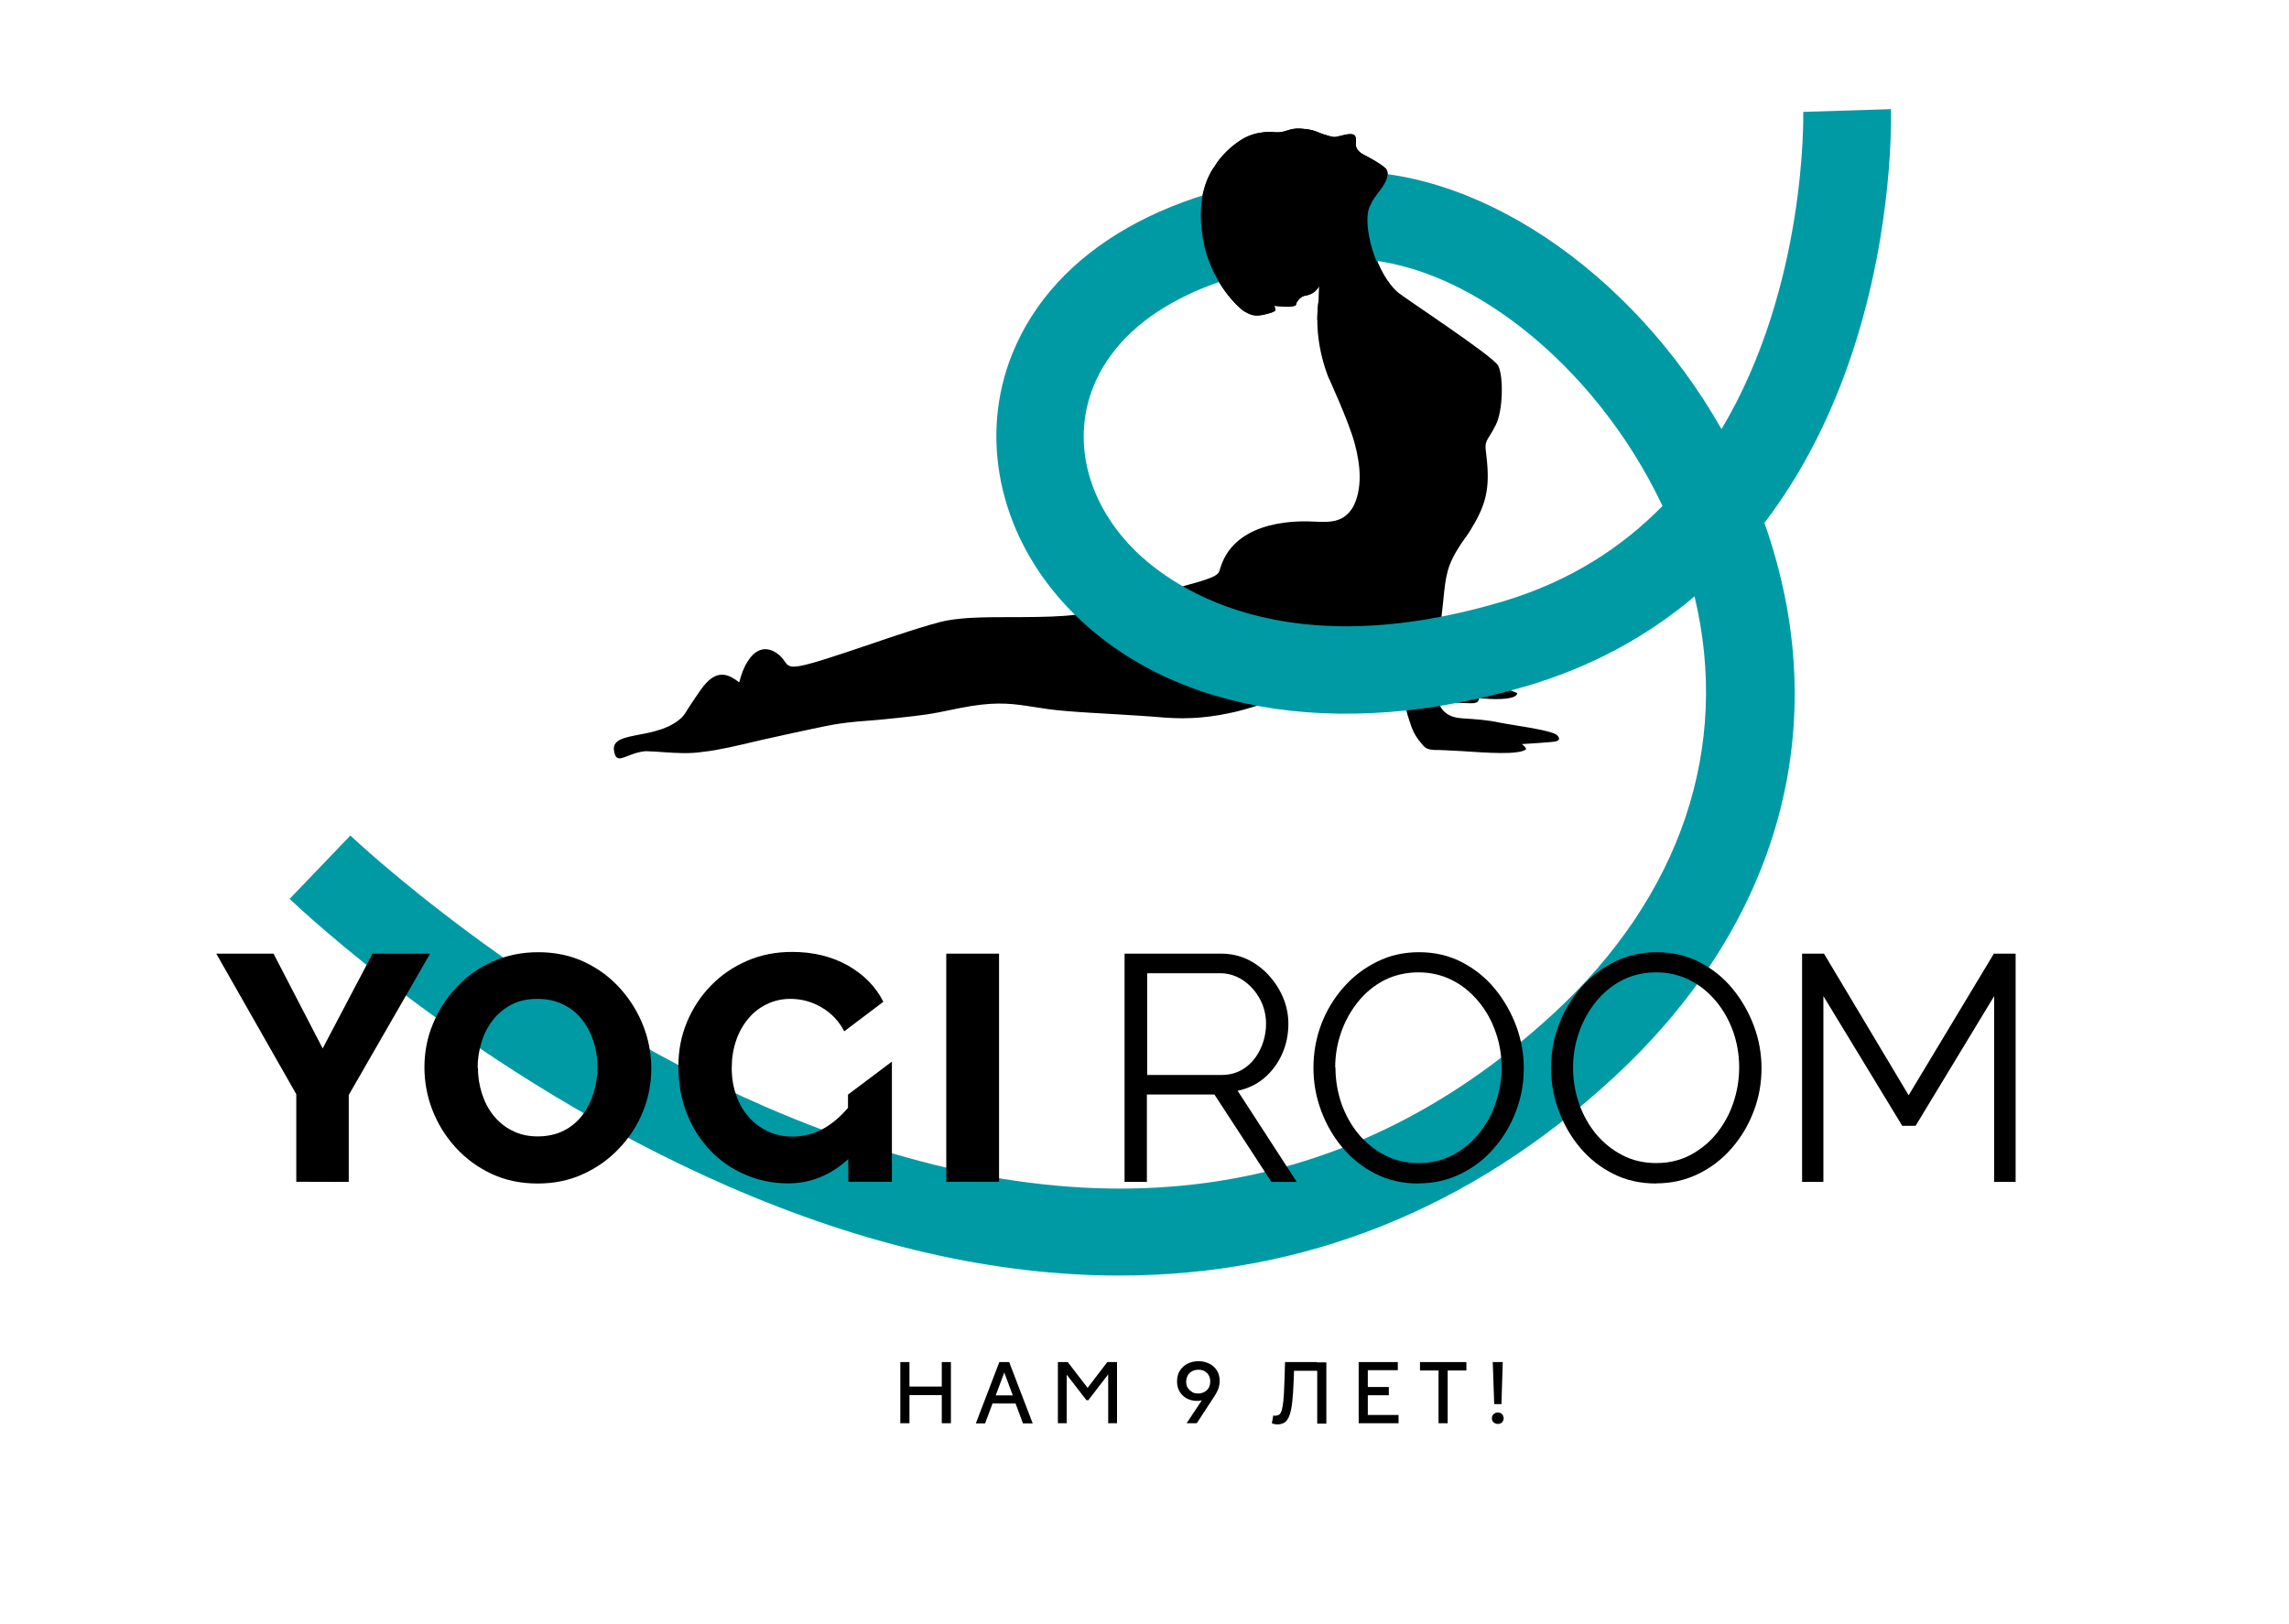
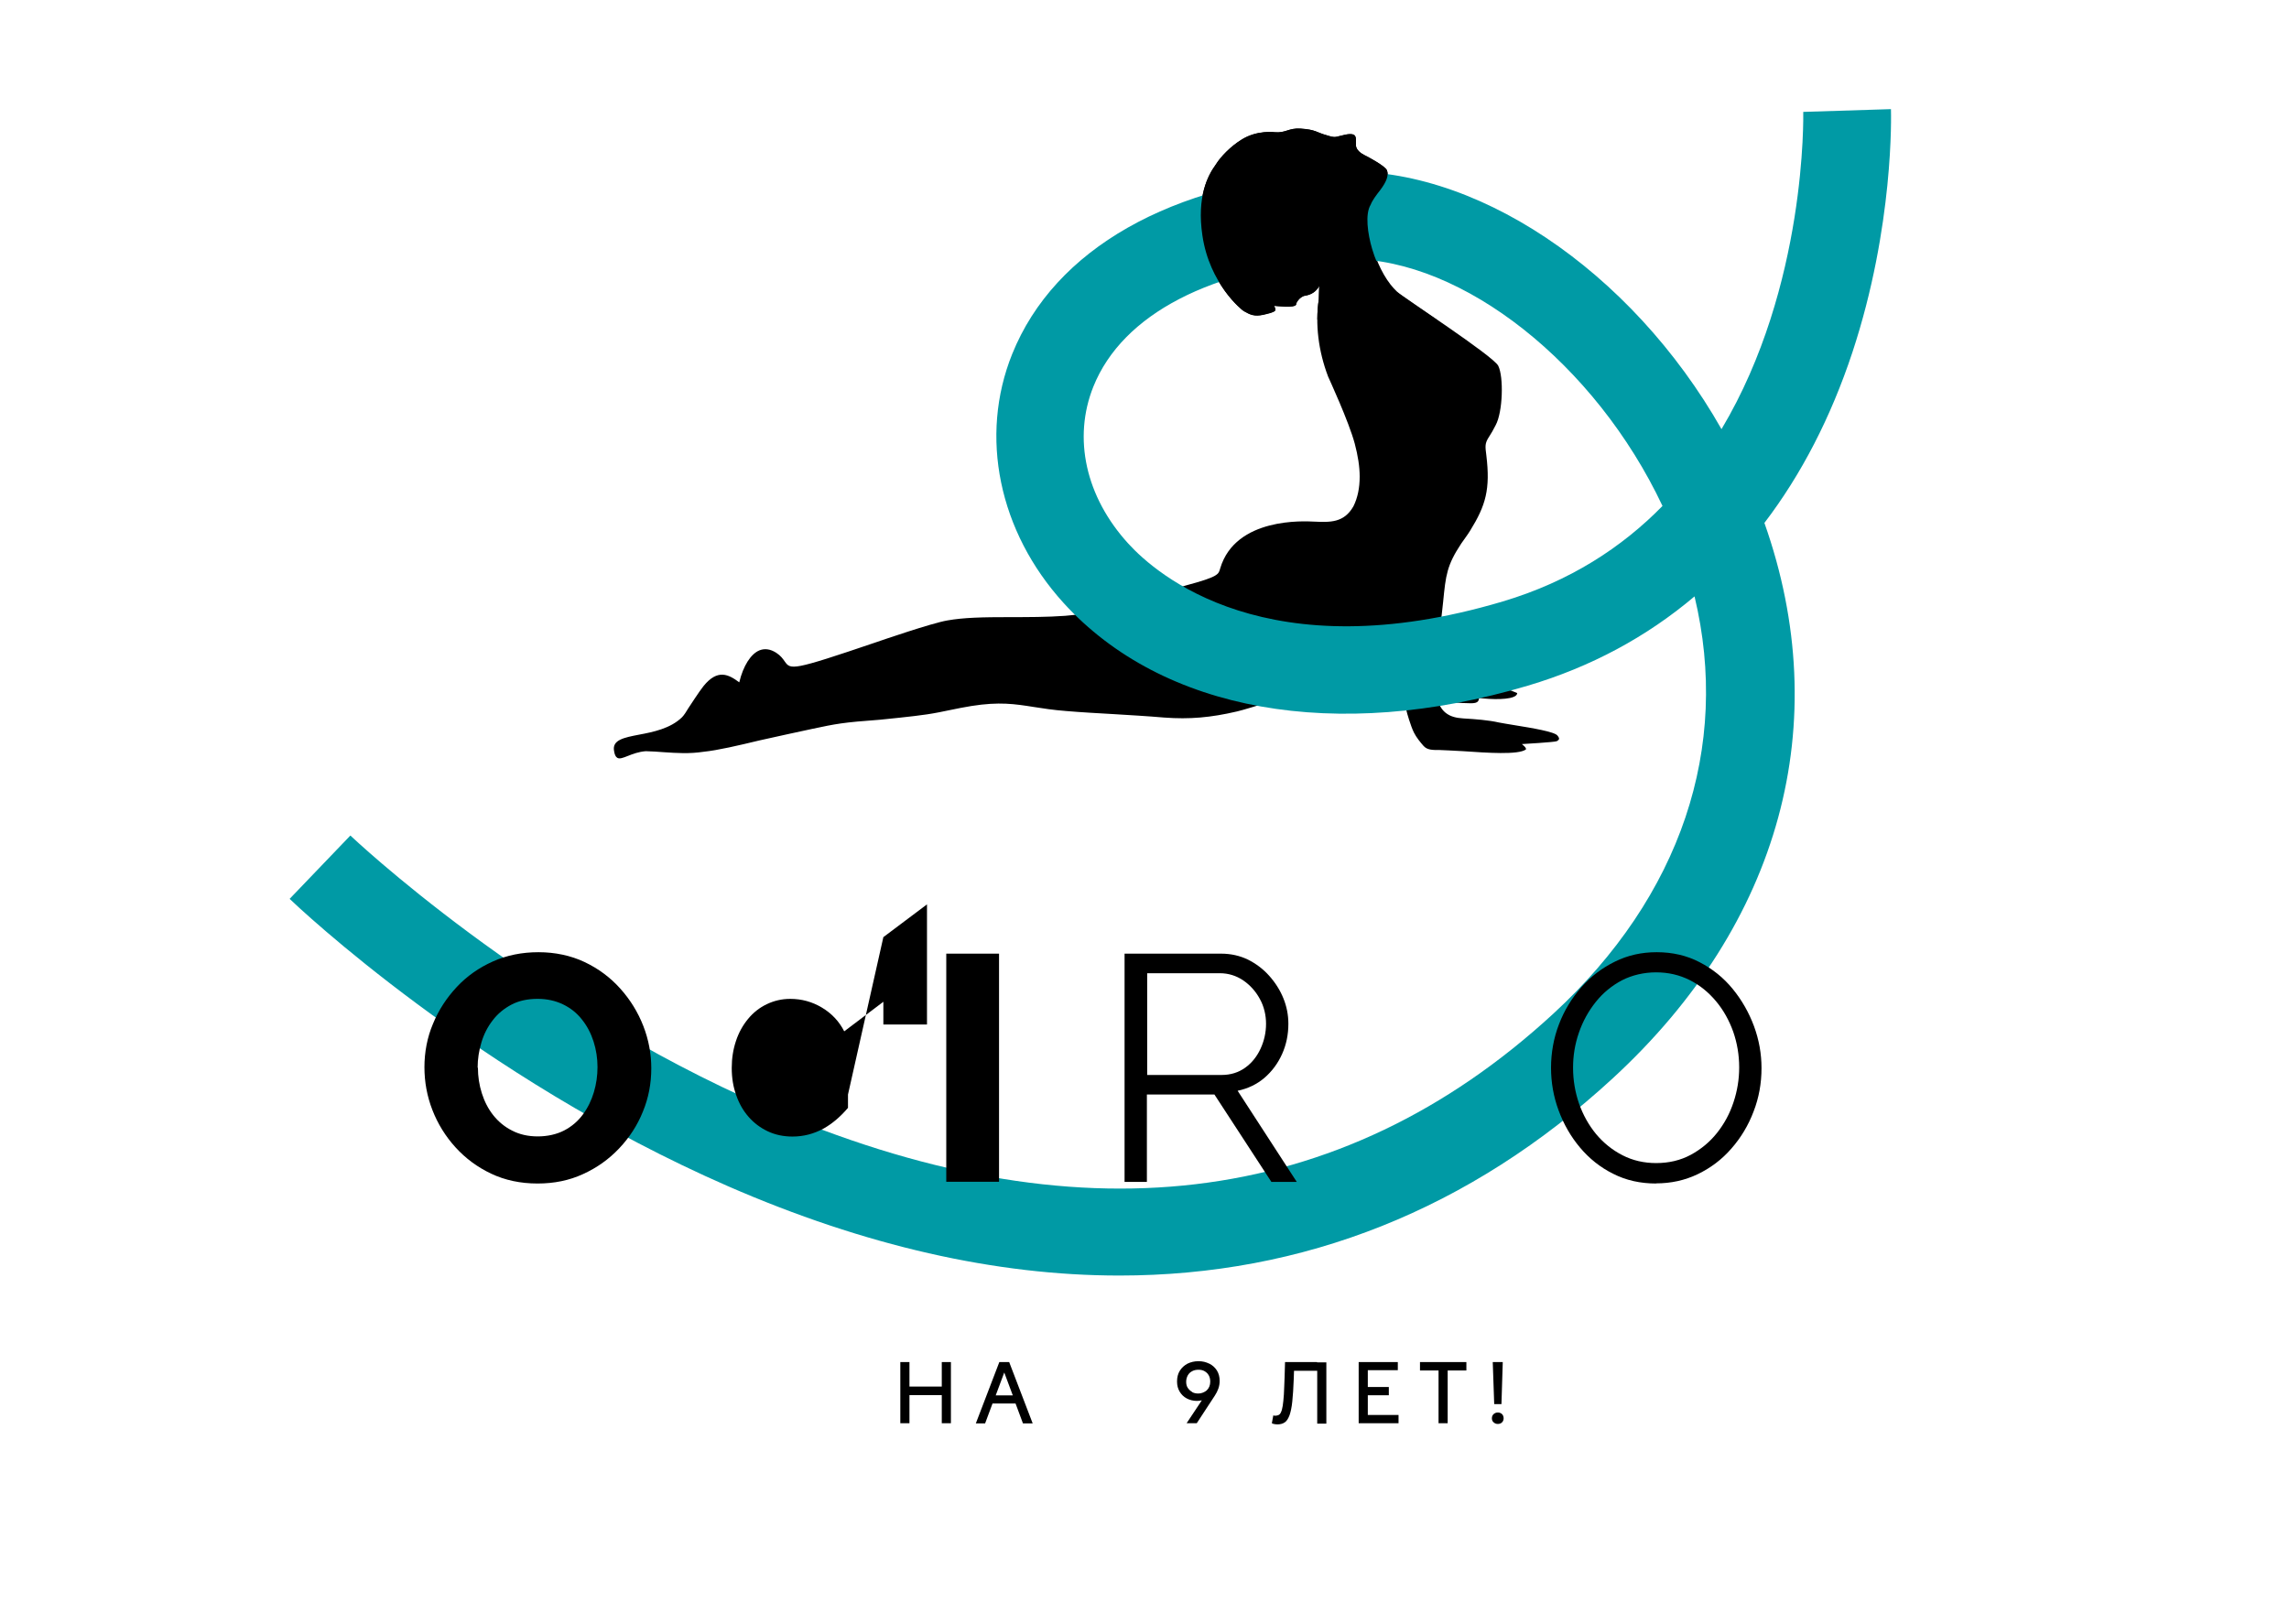
<svg xmlns="http://www.w3.org/2000/svg" id="_Слой_1" data-name="Слой 1" viewBox="0 0 157.91 112.03">
  <defs>
    <style> .cls-1 { fill: #009aa5; } .cls-1, .cls-2 { stroke-width: 0px; } .cls-2 { fill: #000; } </style>
  </defs>
  <path class="cls-2" d="M94.66,17.19c-.31-1.05-.5-2.41-.1-3.06.11-.29.37-.64.66-1.01.43-.57.61-1.03.45-1.38-.13-.28-1.23-.88-1.54-1.03-.26-.13-.57-.36-.59-.67-.02-.31.07-.64-.17-.75-.32-.1-.77.07-1.15.15-.27.06-.47-.04-.69-.1-.71-.19-.74-.39-1.8-.46-.41-.03-.67.05-.93.13-.25.08-.49.15-.84.12h0s-1.24-.18-2.34.53c-.7.44-1.39,1.12-1.76,1.72-.53.73-1.31,2.19-.91,4.88.49,3.34,2.71,5.13,2.87,5.22.41.23.7.39,1.35.24.07-.02.74-.15.8-.29.03-.08,0-.18-.08-.32h0c.14,0,1.45.18,1.53-.1-.05-.02.2-.53.61-.6.45-.07.77-.29.98-.67v-.02s-.03.95-.03.95h0s0,0,0,0c-.26,1.67-.03,3.55.64,5.31.06.14,1.43,3.1,1.84,4.63.22.83.34,1.6.34,2.27,0,.78-.14,1.47-.43,2.05-.65,1.15-1.61,1.11-2.72,1.06-.64-.03-5.41-.32-6.47,3.22-.12.41-.07.57-2.39,1.19-.39.1-2.33.79-2.41.81-2.39.72-4.49,1.18-5.9,1.28-1.22.09-2.63.09-3.72.09-2.04,0-3.28.03-4.41.23-1.1.19-4.55,1.38-4.93,1.51-5.82,1.98-5.87,1.9-6.29,1.31-.12-.17-.26-.38-.58-.59-.41-.26-.79-.31-1.15-.17-.6.24-1.13,1.07-1.4,2.21h0s0,0,0,0c-.74-.55-1.49-.94-2.46.25-.28.34-1,1.46-1.05,1.53-.13.22-.3.49-.44.63-.8.78-2,1.02-2.96,1.2-1.04.2-1.86.36-1.73,1.11.04.27.11.42.23.49.16.09.39,0,.72-.13.33-.13.73-.29,1.24-.33.44.01.85.04,1.24.07.9.06,1.75.12,2.75-.03.98-.1,2.43-.44,3.84-.78.73-.17,3.19-.7,3.61-.79,1.7-.36,2.11-.45,4.71-.64.19-.02,2.35-.23,3.25-.37.54-.08,1.08-.19,1.6-.3.48-.1.98-.2,1.48-.28,1.91-.3,2.96-.14,4.29.07.63.1,1.34.21,2.24.28,1.07.09,2.17.15,3.22.21,1.16.07,2.36.14,3.54.24,1.75.13,3.21,0,5.01-.42h0s0,0,0,0c.69-.15,5.06-1.51,6.18-2.15.93-.54,1.89-1.2,2.44-1.7.34-.31.66-.74.9-1.06.13-.18.53-.64.53-.64,0,0-.15,2.03-.06,2.97,0,.06.09.96.22,1.25.14.31.39.49.78.55h0s0,0,0,0c.07.02.14.03.2.04.18.03.28.04.38.24.07.13.11.34.14.49,0,.04.28,1.02.5,1.46.17.34.44.67.66.92.26.3.64.29,1.13.29,0,0,.97.04,1.61.08,1.61.11,3.81.27,4.33-.12.05-.12-.25-.34-.28-.37h0s2.27-.13,2.41-.2c.17-.1.22-.17.05-.38-.18-.27-1.77-.53-2.94-.72-.47-.08-.87-.14-1.11-.19-.7-.16-1.59-.23-2.45-.28-.5-.03-.86-.13-1.14-.33-.28-.19-.47-.47-.62-.88h0s0,0,0,0c.08,0,.17.02.26.03.46.04,1.04.1,1.46.12h.08c.73.03,1.01.05,1.05-.35h0s0,0,0,0c.85.11,2.19.14,2.54-.17.06-.05.08-.1.09-.17,0,0-1.38-.57-1.9-.65-.1-.01-.18-.03-.24-.04-.61-.1-1.29-.14-1.94-.18-.24-.02-.46-.03-.68-.05-.3-.02-.48-.1-.59-.26-.11-.16-.15-.38-.17-.68-.05-.74.09-1.85.22-2.83.05-.38.1-.75.13-1.07.02-.2.04-.38.06-.55.18-1.82.25-2.5,1.25-4.01.21-.31.44-.6.62-.9,1.07-1.73,1.39-2.85,1.11-5.17-.08-.64-.12-.83.19-1.3.13-.2.28-.45.45-.79.5-.92.56-3.34.18-4.1-.34-.68-6.62-4.76-6.99-5.12-.61-.57-1.24-1.58-1.64-2.92" />
  <path class="cls-1" d="M77.21,88.01c-8.51,0-17.55-2.05-26.98-6.16-17.34-7.57-29.73-19.33-30.25-19.83l4.19-4.37c.12.11,12.23,11.59,28.62,18.71,21.37,9.28,39.66,7.12,54.36-6.41,8.83-8.13,12.24-18.4,9.75-28.8-3.31,2.8-7.16,4.87-11.5,6.16-13.23,3.93-25.2,1.8-32.03-5.71-4.47-4.92-5.83-11.5-3.54-17.18,2.92-7.24,10.97-11.81,22.09-12.55,9.67-.64,20.62,6.78,26.84,17.74,5.9-9.88,5.64-21.71,5.64-21.89l6.05-.19c.01.32.22,8.06-2.66,16.78-1.49,4.5-3.53,8.44-6.07,11.77,4.88,13.8,1.14,27.64-10.46,38.32-9.83,9.05-21.34,13.61-34.04,13.61ZM93.12,17.87c-.27,0-.54,0-.81.03-8.71.58-14.87,3.77-16.88,8.77-1.43,3.56-.54,7.61,2.41,10.84,1.96,2.15,9.62,8.81,25.83,3.99,4.63-1.38,8.23-3.74,11.02-6.59-4.62-9.8-13.78-17.04-21.57-17.04Z" />
-   <polygon class="cls-2" points="18.87 65.8 22.26 72.34 25.7 65.8 29.67 65.8 24.06 75.55 24.06 81.55 20.44 81.54 20.44 75.5 14.92 65.8 18.87 65.8" />
  <path class="cls-2" d="M37.08,81.66c-1.18,0-2.25-.23-3.2-.68-.95-.45-1.77-1.06-2.46-1.82-.69-.76-1.22-1.62-1.59-2.57-.37-.95-.55-1.94-.55-2.96s.19-2.05.59-2.99c.39-.95.94-1.79,1.64-2.54.7-.75,1.53-1.33,2.49-1.76.96-.43,2.01-.64,3.15-.64s2.23.23,3.18.68c.95.45,1.77,1.06,2.46,1.83.69.77,1.22,1.63,1.59,2.58.37.95.55,1.93.55,2.92,0,1.05-.19,2.05-.58,2.99-.38.95-.93,1.79-1.64,2.54-.71.75-1.54,1.34-2.49,1.77-.95.44-2,.65-3.14.65M32.97,73.67c0,.61.09,1.19.27,1.76.18.57.44,1.08.79,1.52.35.44.78.8,1.3,1.06.52.27,1.11.4,1.77.4s1.3-.14,1.82-.41c.52-.27.95-.64,1.29-1.1.34-.46.59-.97.76-1.54.17-.57.25-1.15.25-1.74s-.09-1.19-.27-1.75c-.18-.56-.44-1.07-.8-1.52-.35-.45-.79-.8-1.31-1.05-.52-.25-1.1-.38-1.75-.38-.7,0-1.3.13-1.81.4-.51.27-.94.62-1.29,1.08-.35.45-.61.96-.78,1.53-.17.57-.26,1.15-.26,1.74Z" />
  <path class="cls-2" d="M77.58,81.54v-15.74h6.65c.68,0,1.3.14,1.86.41.56.28,1.05.65,1.47,1.12.42.47.75.99.98,1.56.23.57.34,1.15.34,1.75,0,.74-.14,1.43-.43,2.08-.29.65-.7,1.2-1.22,1.65-.53.45-1.14.74-1.85.89l4.08,6.29h-1.75l-3.93-6.03h-4.66v6.03s-1.55,0-1.55,0ZM79.14,74.17h5.14c.62,0,1.16-.17,1.62-.5.46-.33.81-.77,1.06-1.31.25-.54.38-1.12.38-1.72s-.14-1.2-.43-1.72c-.29-.53-.67-.95-1.15-1.28-.48-.32-1.02-.49-1.61-.49h-5.01v7.02Z" />
-   <polygon class="cls-2" points="137.57 81.55 137.57 68.73 132.15 77.68 131.23 77.68 125.79 68.73 125.79 81.55 124.32 81.55 124.32 65.8 125.83 65.8 131.67 75.57 137.55 65.8 139.05 65.8 139.05 81.55 137.57 81.55" />
  <path class="cls-2" d="M114.25,81.66c-1.09,0-2.08-.22-2.96-.67-.89-.44-1.65-1.05-2.29-1.81-.64-.76-1.13-1.62-1.48-2.57-.35-.95-.52-1.93-.52-2.94s.18-2.05.55-3c.36-.95.88-1.8,1.54-2.55.66-.75,1.44-1.34,2.32-1.77.89-.44,1.84-.65,2.88-.65,1.09,0,2.08.23,2.96.69.89.46,1.65,1.07,2.28,1.84.63.77,1.12,1.63,1.47,2.57.35.95.52,1.91.52,2.9,0,1.05-.18,2.05-.55,3-.36.95-.87,1.8-1.53,2.55-.65.75-1.42,1.33-2.31,1.76-.89.43-1.85.64-2.88.64M108.52,73.67c0,.86.14,1.68.41,2.47.28.79.67,1.49,1.18,2.11.51.61,1.12,1.1,1.82,1.46.7.36,1.48.54,2.32.54.89,0,1.68-.19,2.39-.57.7-.38,1.31-.88,1.81-1.51.5-.63.88-1.33,1.14-2.12.26-.78.39-1.58.39-2.4,0-.86-.14-1.68-.41-2.46-.28-.78-.67-1.49-1.19-2.11-.52-.62-1.12-1.11-1.82-1.46-.7-.35-1.47-.53-2.31-.53s-1.66.19-2.36.55c-.7.37-1.31.87-1.81,1.5-.5.63-.89,1.33-1.16,2.12-.27.78-.4,1.58-.4,2.39Z" />
  <path class="cls-2" d="M85.82,21.46c.41.23.7.39,1.35.24.07-.02.74-.15.8-.29.03-.08,0-.18-.08-.32h0c.14,0,1.45.18,1.53-.1-.05-.02.2-.53.61-.6.45-.07.77-.29.98-.67v-.02s-.03.95-.03.95h0s0,0,0,0c-.07.45-.1.92-.1,1.4h8.22c-1.4-.96-2.64-1.79-2.8-1.95-.61-.57-1.24-1.58-1.64-2.92-.31-1.05-.5-2.41-.1-3.06.11-.29.37-.64.66-1.01.43-.57.61-1.03.45-1.38-.13-.28-1.23-.88-1.54-1.03-.26-.13-.57-.36-.59-.67-.02-.31.07-.64-.17-.75-.32-.1-.77.07-1.15.15-.27.06-.47-.04-.69-.1-.71-.19-.74-.39-1.8-.46-.41-.03-.67.05-.93.13-.25.08-.49.15-.84.12h0s-1.24-.18-2.34.53c-.7.44-1.39,1.12-1.76,1.72-.53.73-1.31,2.19-.91,4.88.49,3.34,2.71,5.13,2.87,5.22Z" />
  <rect class="cls-2" x="65.28" y="65.8" width="3.64" height="15.74" />
-   <path class="cls-2" d="M58.5,75.52v.92c-.52.61-1.07,1.08-1.67,1.42-.69.38-1.41.56-2.16.56-.62,0-1.19-.12-1.7-.36-.51-.24-.95-.57-1.32-.99-.37-.42-.66-.92-.86-1.5-.21-.58-.31-1.2-.31-1.88s.1-1.29.29-1.86c.19-.58.47-1.08.83-1.52.36-.44.79-.78,1.29-1.02.5-.24,1.04-.37,1.63-.37.78,0,1.51.2,2.18.6.67.4,1.19.95,1.54,1.64l2.7-2.04c-.53-1.05-1.35-1.88-2.46-2.51-1.11-.62-2.39-.93-3.84-.93-1.11,0-2.14.2-3.09.61-.95.41-1.78.97-2.49,1.7-.71.72-1.26,1.56-1.66,2.51-.4.95-.6,1.97-.6,3.06,0,1.21.2,2.31.59,3.29.39.98.94,1.83,1.63,2.55.69.72,1.5,1.27,2.42,1.66.92.39,1.89.59,2.93.59,1.56,0,2.94-.57,4.15-1.68v1.57h3.01v-8.29l-3.01,2.26Z" />
-   <path class="cls-2" d="M97.86,81.66c-1.09,0-2.08-.22-2.96-.67-.89-.44-1.65-1.05-2.29-1.81-.64-.76-1.13-1.62-1.48-2.57-.35-.95-.52-1.93-.52-2.94s.18-2.05.54-3c.36-.95.88-1.8,1.54-2.55.66-.75,1.44-1.34,2.32-1.77.89-.44,1.84-.65,2.88-.65,1.09,0,2.08.23,2.96.69.89.46,1.65,1.07,2.28,1.84.63.77,1.12,1.63,1.47,2.57.35.95.52,1.91.52,2.9,0,1.05-.18,2.05-.55,3-.36.95-.87,1.8-1.53,2.55-.65.75-1.42,1.33-2.31,1.76-.89.43-1.84.64-2.88.64M92.13,73.67c0,.86.14,1.68.41,2.47.28.79.67,1.49,1.18,2.11.51.61,1.12,1.1,1.82,1.46.7.36,1.48.54,2.32.54.89,0,1.68-.19,2.39-.57.7-.38,1.31-.88,1.81-1.51.5-.63.88-1.33,1.14-2.12.26-.78.39-1.58.39-2.4,0-.86-.14-1.68-.42-2.46-.27-.78-.67-1.49-1.19-2.11-.52-.62-1.12-1.11-1.82-1.46-.7-.35-1.47-.53-2.31-.53s-1.66.19-2.37.55c-.7.37-1.31.87-1.81,1.5-.5.63-.89,1.33-1.16,2.12-.27.78-.4,1.58-.4,2.39Z" />
+   <path class="cls-2" d="M58.5,75.52v.92c-.52.61-1.07,1.08-1.67,1.42-.69.38-1.41.56-2.16.56-.62,0-1.19-.12-1.7-.36-.51-.24-.95-.57-1.32-.99-.37-.42-.66-.92-.86-1.5-.21-.58-.31-1.2-.31-1.88s.1-1.29.29-1.86c.19-.58.47-1.08.83-1.52.36-.44.79-.78,1.29-1.02.5-.24,1.04-.37,1.63-.37.78,0,1.51.2,2.18.6.67.4,1.19.95,1.54,1.64l2.7-2.04v1.57h3.01v-8.29l-3.01,2.26Z" />
  <g>
    <polygon class="cls-2" points="64.97 95.67 62.74 95.67 62.74 93.98 62.11 93.98 62.11 98.2 62.74 98.2 62.74 96.26 64.97 96.26 64.97 98.2 65.6 98.2 65.6 93.98 64.97 93.98 64.97 95.67" />
    <path class="cls-2" d="M69.54,93.98h-.6l-1.62,4.23h.64l.51-1.37h1.59l.51,1.37h.67l-1.62-4.23h-.09ZM68.69,96.28l.59-1.58.59,1.58h-1.18Z" />
-     <polygon class="cls-2" points="76.45 93.98 76.39 93.98 75.03 95.76 73.66 93.98 73.59 93.98 73.35 93.98 72.98 93.98 72.98 98.2 73.59 98.2 73.59 94.85 74.95 96.61 75.08 96.61 76.45 94.83 76.45 98.2 77.06 98.2 77.06 93.98 76.7 93.98 76.45 93.98" />
    <path class="cls-2" d="M83.42,94.09c-.22-.11-.46-.17-.74-.17s-.53.06-.76.17c-.22.12-.4.28-.53.49-.13.21-.19.46-.19.74,0,.27.06.5.18.7.12.2.28.36.49.47.21.11.44.17.71.17.11,0,.22-.02.33-.04l-1.05,1.58h.7l1.25-1.91c.1-.15.18-.31.24-.48s.09-.35.09-.53c0-.27-.06-.51-.19-.72-.13-.2-.3-.36-.52-.47ZM82.24,96.04c-.12-.07-.22-.16-.3-.28s-.11-.26-.11-.42.04-.31.11-.44.17-.22.3-.29c.13-.07.27-.1.44-.1s.3.03.42.1c.12.07.22.16.29.29.07.12.1.27.1.43,0,.25-.08.45-.25.61-.07.06-.16.11-.26.15s-.2.06-.31.06c-.17,0-.31-.03-.43-.1Z" />
    <path class="cls-2" d="M90.85,93.98h-2.2l-.03,1.03c-.02.48-.03.89-.05,1.21-.02.32-.05.58-.08.78-.03.19-.07.34-.12.44-.04.1-.1.16-.16.19s-.14.05-.21.05c-.03,0-.06,0-.08,0-.02,0-.05-.01-.08-.02l-.1.54c.05.03.11.05.18.06.07.01.14.02.21.02.2,0,.37-.05.5-.14.14-.09.24-.26.33-.49.08-.23.15-.55.19-.95.04-.4.08-.92.1-1.54l.02-.58h1.6v3.65h.63v-4.23h-.63Z" />
    <polygon class="cls-2" points="94.36 96.27 95.81 96.27 95.81 95.7 94.36 95.7 94.36 94.54 96.43 94.54 96.43 93.98 93.73 93.98 93.73 98.2 96.48 98.2 96.48 97.63 94.36 97.63 94.36 96.27" />
    <polygon class="cls-2" points="97.96 94.56 99.24 94.56 99.24 98.2 99.87 98.2 99.87 94.56 101.16 94.56 101.16 93.98 97.96 93.98 97.96 94.56" />
    <polygon class="cls-2" points="103.58 96.88 103.67 93.98 102.98 93.98 103.08 96.88 103.58 96.88" />
    <path class="cls-2" d="M103.62,97.57c-.08-.07-.17-.11-.29-.11s-.21.04-.29.11c-.08.07-.12.17-.12.29s.04.21.12.28c.08.07.17.11.29.11s.22-.04.29-.11c.07-.07.11-.17.11-.28s-.04-.22-.11-.29Z" />
  </g>
</svg>